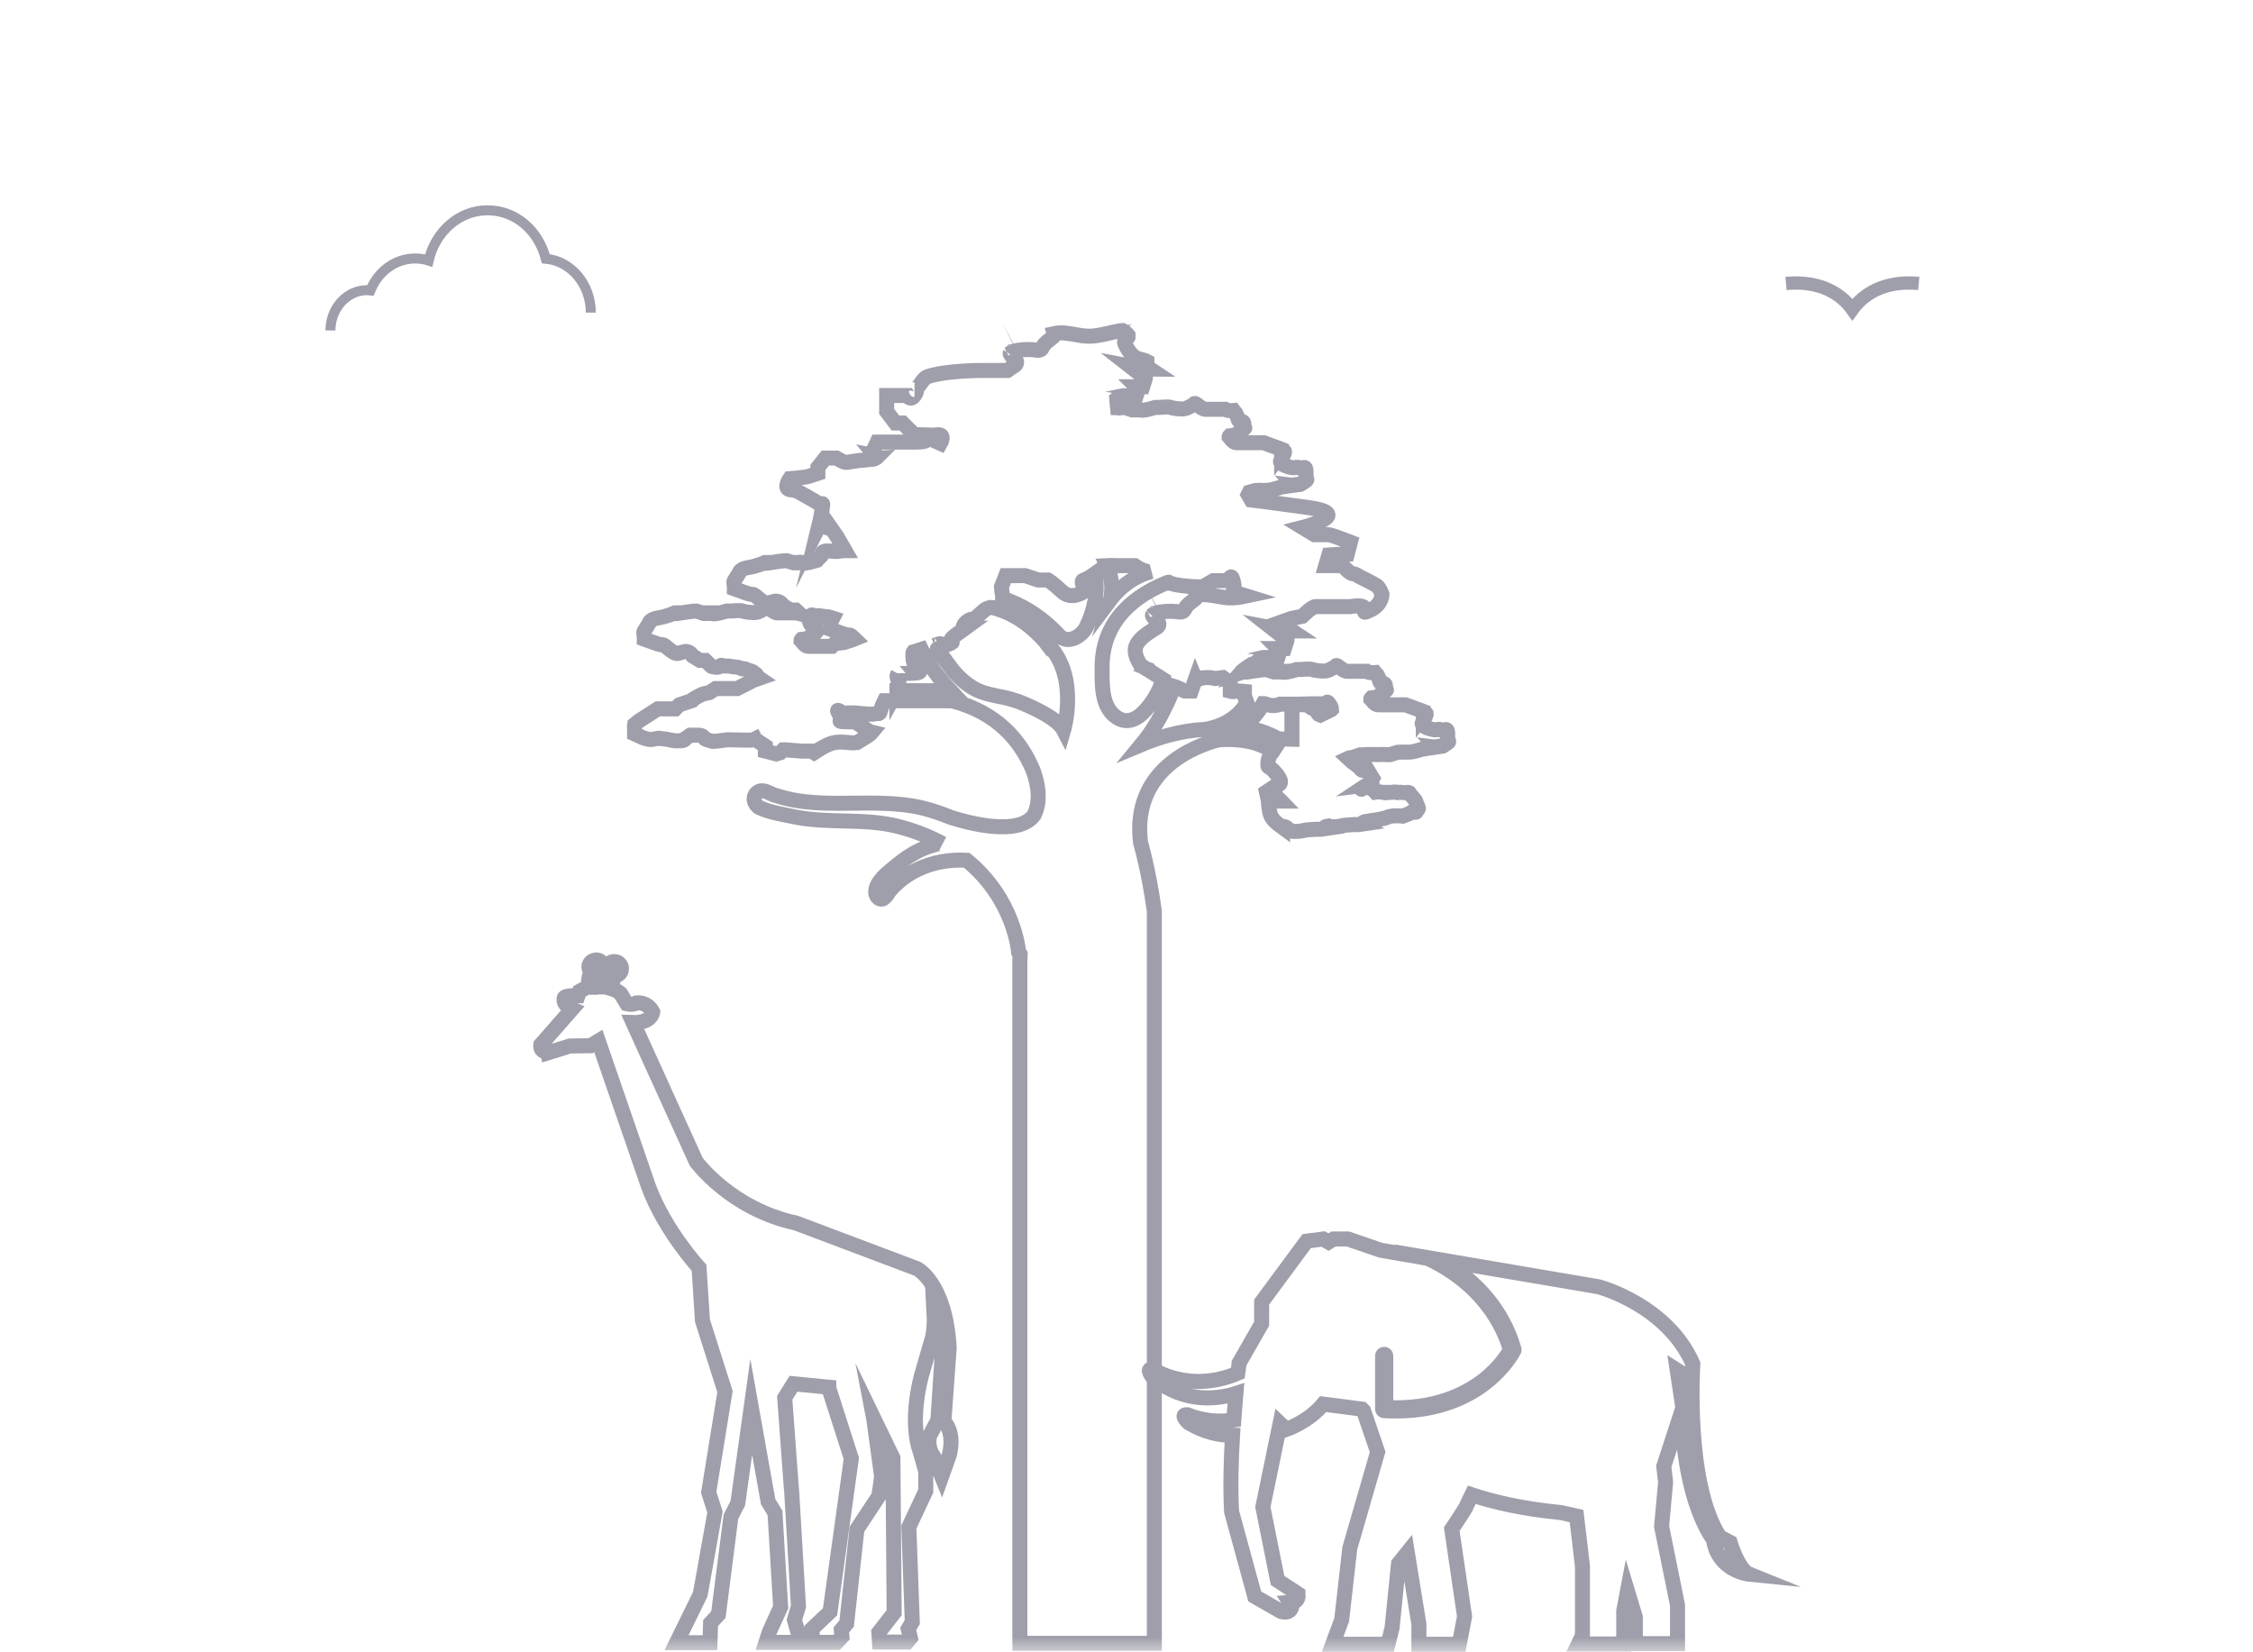
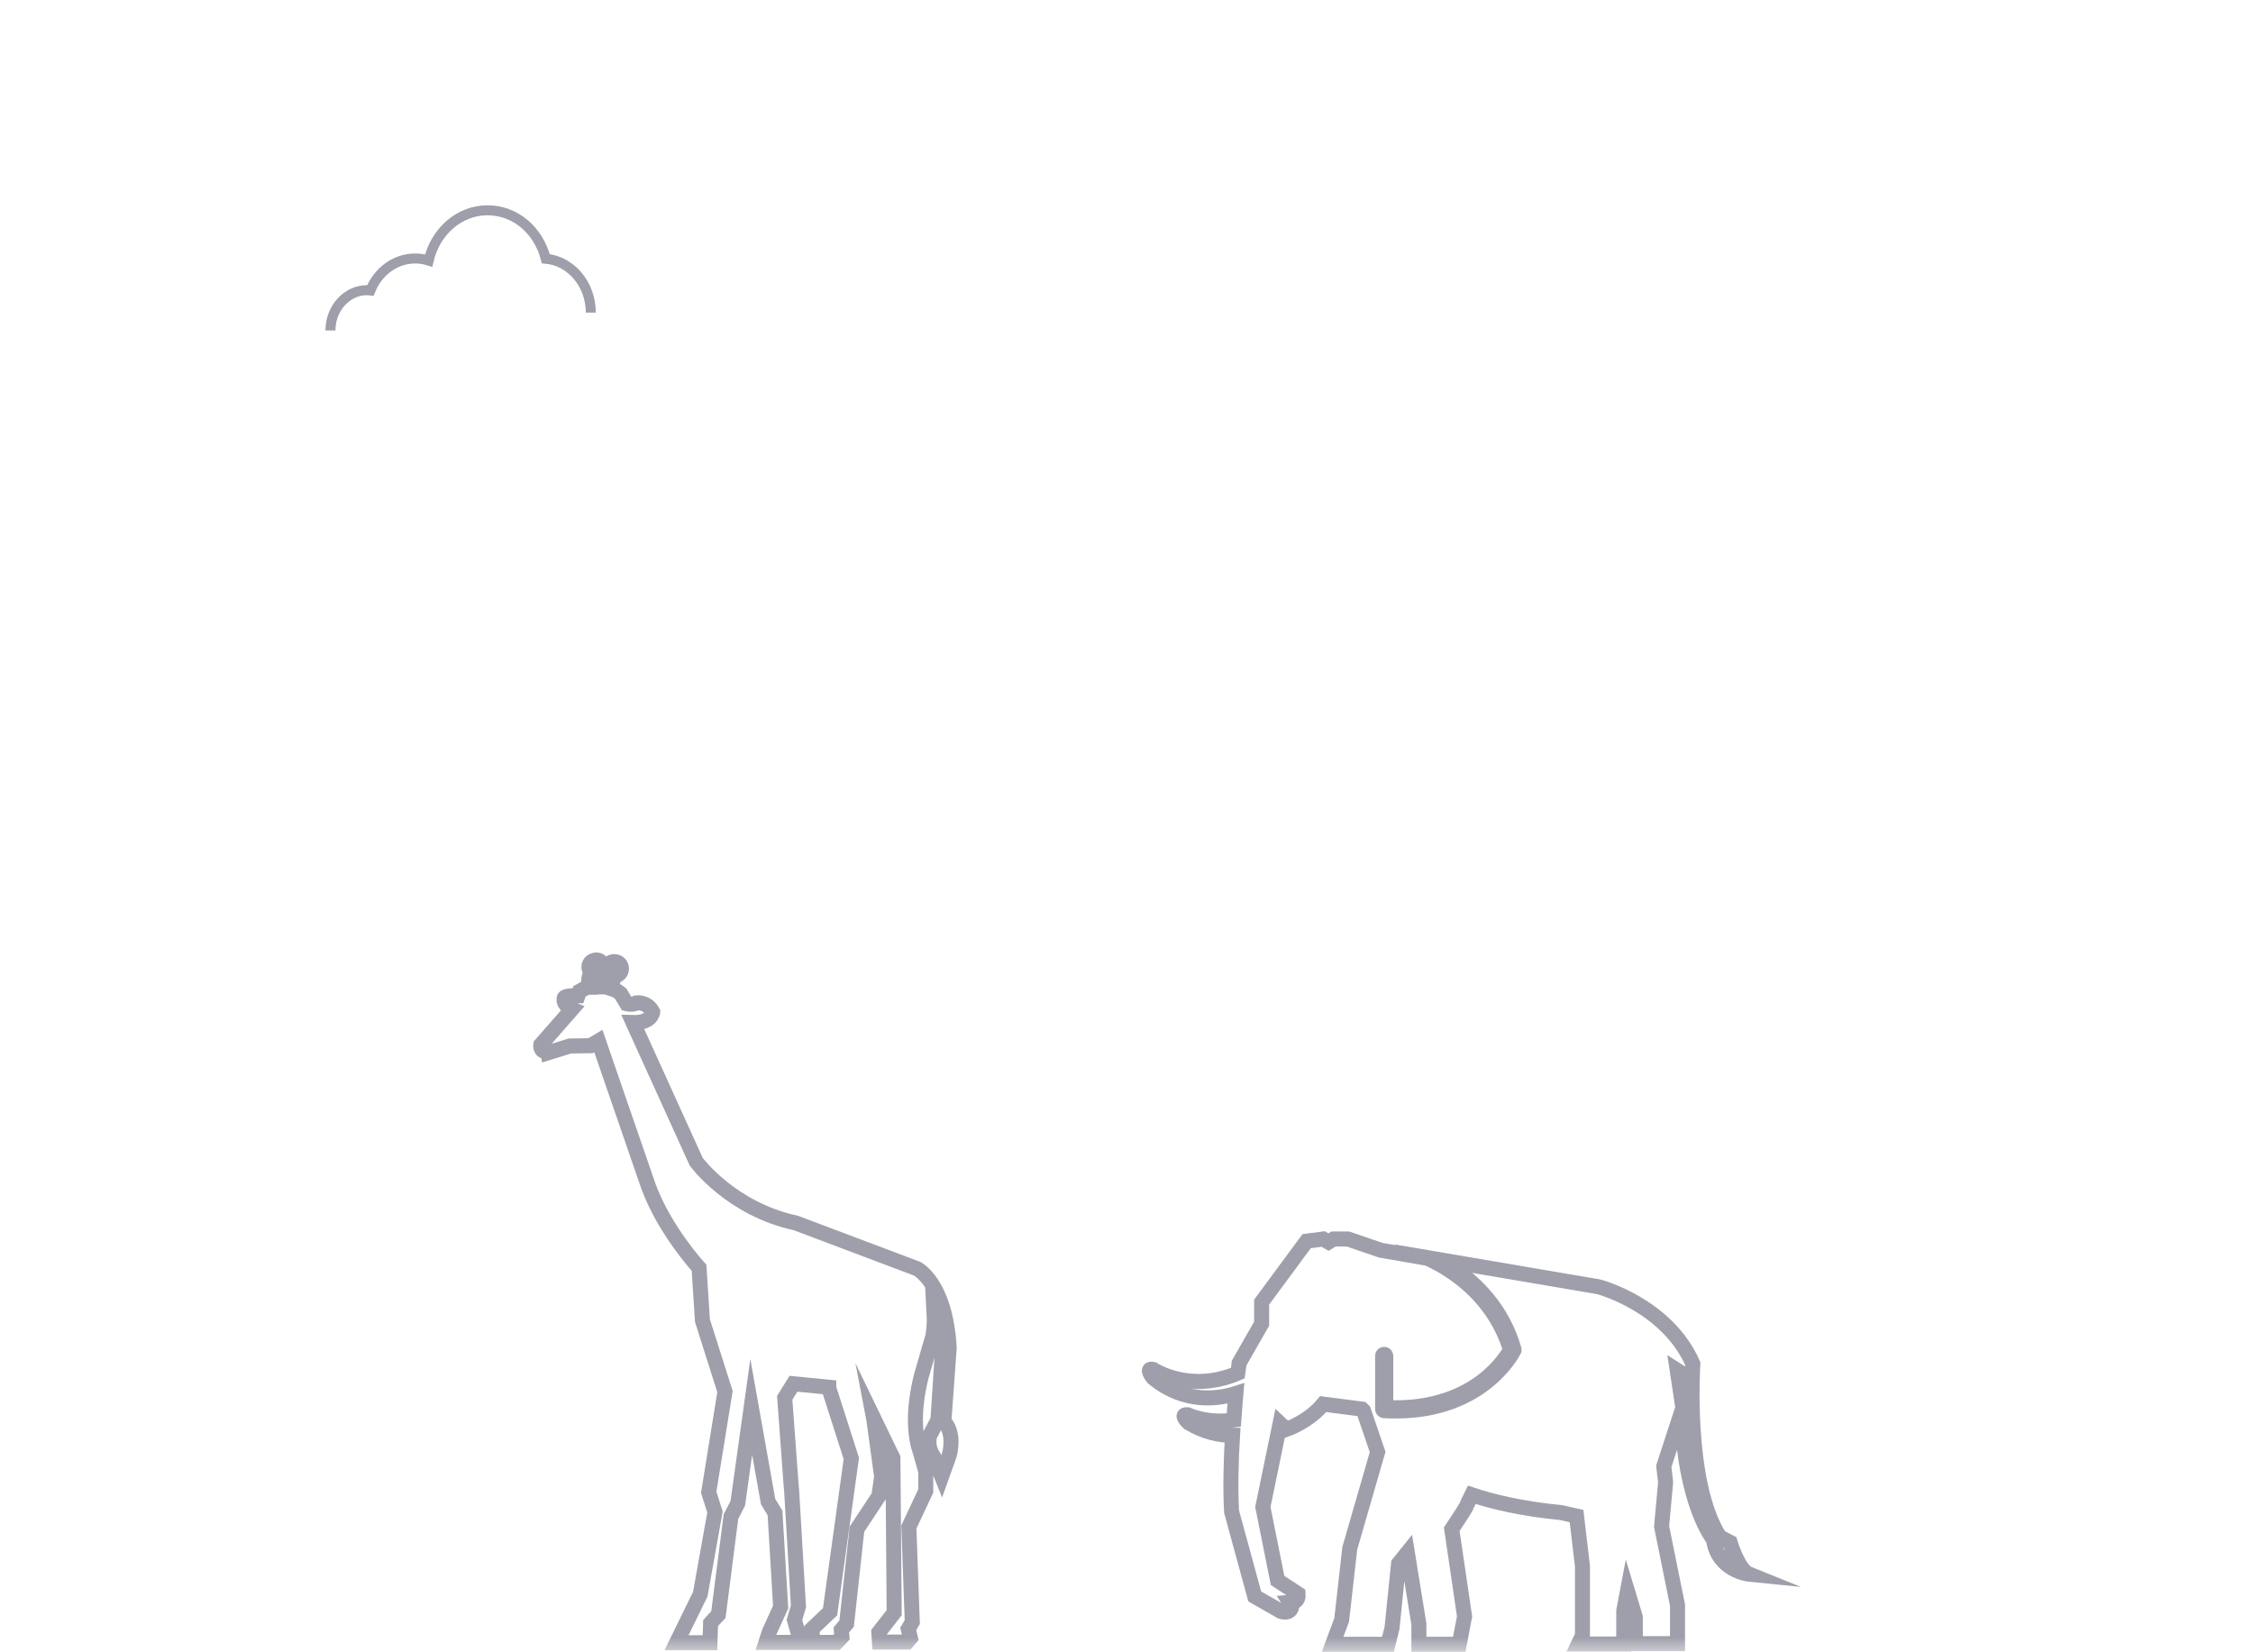
<svg xmlns="http://www.w3.org/2000/svg" width="75" height="55" viewBox="0 0 75 55" fill="none">
  <mask id="mask0_1_597" style="mask-type:alpha" maskUnits="userSpaceOnUse" x="0" y="0" width="75" height="55">
    <rect width="75" height="55" fill="#D9D9D9" />
  </mask>
  <g mask="url(#mask0_1_597)">
-     <path d="M33.336 19.536C33.357 19.797 33.388 19.849 33.378 19.922C33.919 20.099 34.606 20.452 35.252 21.15C35.554 21.473 36.022 21.16 36.157 20.879C36.428 20.338 36.563 19.703 36.449 19.099C36.303 19.203 36.147 19.287 36.085 19.307C35.939 19.338 36.116 19.526 36.085 19.692C36.085 19.692 35.679 19.994 35.356 19.692C35.033 19.391 34.887 19.307 34.887 19.307H34.565L34.127 19.162H33.95H33.794H33.482L33.336 19.536ZM33.336 19.536C33.336 19.536 33.336 19.536 33.336 19.526V19.536ZM39.947 22.587C39.832 22.659 39.801 22.587 39.801 22.587L39.655 23.003H39.437C39.426 23.003 39.426 22.992 39.416 22.992C39.333 22.951 39.249 22.909 39.166 22.878C39.135 22.868 39.103 22.857 39.072 22.847C39.02 23.024 38.926 23.263 38.781 23.544C38.604 23.919 38.344 24.367 38 24.783C38.521 24.564 39.26 24.325 40.072 24.283C40.072 24.283 41.05 24.2 41.508 23.388L41.425 23.169V23.013C41.425 23.013 41.238 22.992 41.133 23.013C41.029 23.034 40.956 23.013 40.956 23.013V22.732L40.707 22.555L40.457 22.587C40.457 22.587 40.197 22.514 39.947 22.587ZM39.947 22.587C39.697 22.659 40.051 22.514 39.947 22.587ZM48.192 24.648C48.192 24.648 48.192 24.585 48.192 24.408C48.192 24.231 48.098 24.294 48.098 24.294C48.098 24.294 48.004 24.325 47.962 24.294C47.921 24.262 47.858 24.283 47.796 24.294C47.733 24.304 47.4 24.221 47.359 24.127C47.317 24.034 47.359 24.127 47.359 24.054C47.359 23.981 47.359 24.054 47.452 23.846C47.546 23.638 47.38 23.846 47.38 23.846V23.68C47.38 23.68 47.276 23.638 47.182 23.607C47.088 23.575 46.786 23.461 46.786 23.461H46.182C46.182 23.461 46.182 23.461 46.151 23.461C46.12 23.461 46.047 23.461 45.943 23.461C45.839 23.461 45.797 23.471 45.672 23.315C45.651 23.284 45.641 23.273 45.631 23.263C45.631 23.253 45.641 23.242 45.651 23.232C45.651 23.232 45.88 23.211 45.933 23.138C45.995 23.065 46.005 23.128 46.109 23.013C46.214 22.909 46.109 23.013 46.109 22.909C46.109 22.805 46.141 22.847 46.109 22.784C46.078 22.722 45.974 22.774 45.943 22.711C45.912 22.649 45.933 22.639 45.87 22.514C45.808 22.389 45.87 22.514 45.839 22.472C45.808 22.43 45.776 22.389 45.776 22.389C45.776 22.389 45.568 22.41 45.495 22.347H44.829C44.829 22.347 44.756 22.347 44.59 22.212C44.423 22.076 44.496 22.212 44.444 22.212C44.382 22.212 44.267 22.305 44.163 22.326C44.059 22.358 43.746 22.316 43.684 22.285C43.621 22.253 43.32 22.285 43.32 22.285H43.174C43.174 22.285 42.758 22.42 42.674 22.368C42.601 22.316 42.549 22.368 42.549 22.368H42.404L42.154 22.285C42.154 22.285 42.05 22.285 41.664 22.347C41.29 22.41 41.571 22.347 41.571 22.347H41.446C41.446 22.347 41.373 22.378 41.269 22.41C41.321 22.347 41.55 22.191 41.55 22.191L41.633 22.139C41.664 22.149 41.685 22.149 41.696 22.149C41.737 22.139 41.758 22.087 41.893 21.983C41.966 21.92 41.987 21.91 41.977 21.899C42.018 21.889 42.133 21.879 42.237 21.889C42.362 21.899 42.435 21.899 42.539 21.889L42.612 21.66L42.539 21.587H42.758C42.758 21.587 42.799 21.462 42.841 21.316C42.882 21.171 42.674 21.171 42.674 21.171C42.674 21.171 42.518 21.046 42.331 20.9L42.82 20.994C42.82 20.994 42.903 21.004 43.018 21.004C42.955 20.962 42.914 20.91 42.903 20.827C42.903 20.806 42.903 20.775 42.893 20.754C42.893 20.754 42.893 20.754 42.893 20.744C42.872 20.733 42.83 20.713 42.82 20.713C42.789 20.702 42.758 20.692 42.726 20.681L42.986 20.588L43.351 20.515C43.351 20.515 43.674 20.192 43.788 20.192C43.892 20.192 44.954 20.192 44.954 20.192C44.954 20.192 45.329 20.119 45.412 20.223C45.495 20.328 45.277 20.473 45.641 20.296C46.005 20.119 46.005 19.786 46.005 19.786C46.005 19.786 45.933 19.567 45.828 19.495C45.724 19.422 45.214 19.172 45.214 19.172C45.214 19.172 45.141 19.099 45.037 19.099C44.933 19.099 44.694 18.828 44.694 18.828H44.454H44.132L44.236 18.474L44.694 18.443H44.85L44.954 18.048C44.486 17.871 44.298 17.798 44.194 17.798C44.09 17.798 43.757 17.798 43.757 17.798L43.361 17.558C43.361 17.558 45.141 17.111 43.538 16.892C41.946 16.674 41.654 16.642 41.654 16.642L41.55 16.465L41.592 16.382L41.779 16.33L41.946 16.32C41.946 16.32 42.123 16.33 42.216 16.32C42.31 16.309 42.393 16.288 42.612 16.226C42.82 16.163 42.809 16.132 42.809 16.132C42.809 16.132 43.039 16.163 43.143 16.132C43.247 16.101 43.215 16.132 43.215 16.132L43.288 16.122C43.288 16.122 43.413 16.049 43.476 15.997C43.538 15.955 43.476 15.924 43.476 15.924C43.476 15.924 43.476 15.861 43.476 15.685C43.476 15.508 43.382 15.57 43.382 15.57C43.382 15.57 43.288 15.601 43.247 15.57C43.205 15.539 43.143 15.56 43.08 15.57C43.018 15.581 42.685 15.497 42.643 15.403C42.601 15.31 42.643 15.403 42.643 15.331C42.643 15.258 42.643 15.331 42.737 15.122C42.83 14.914 42.664 15.122 42.664 15.122V14.956C42.664 14.956 42.56 14.914 42.466 14.883C42.372 14.852 42.07 14.737 42.07 14.737H41.467C41.467 14.737 41.467 14.737 41.435 14.737C41.404 14.737 41.331 14.737 41.227 14.737C41.123 14.737 41.081 14.748 40.956 14.591C40.936 14.56 40.925 14.55 40.915 14.539C40.915 14.529 40.925 14.519 40.936 14.508C40.936 14.508 41.165 14.487 41.217 14.415C41.279 14.342 41.29 14.404 41.394 14.29C41.498 14.185 41.394 14.29 41.394 14.185C41.394 14.081 41.425 14.123 41.394 14.061C41.362 13.998 41.258 14.05 41.227 13.988C41.196 13.925 41.217 13.915 41.154 13.79C41.092 13.665 41.154 13.79 41.123 13.748C41.092 13.707 41.061 13.665 41.061 13.665C41.061 13.665 40.852 13.686 40.78 13.623H40.113C40.113 13.623 40.04 13.623 39.874 13.488C39.707 13.353 39.78 13.488 39.728 13.488C39.666 13.488 39.551 13.582 39.447 13.602C39.343 13.634 39.031 13.592 38.968 13.561C38.906 13.53 38.604 13.561 38.604 13.561H38.458C38.458 13.561 38.042 13.696 37.958 13.644C37.886 13.592 37.834 13.644 37.834 13.644H37.688L37.438 13.561C37.438 13.561 37.386 13.561 37.24 13.582C37.23 13.582 37.219 13.571 37.209 13.571H37.199C37.188 13.478 37.188 13.373 37.178 13.269C37.251 13.207 37.271 13.197 37.261 13.186C37.303 13.176 37.417 13.165 37.521 13.176C37.646 13.186 37.719 13.186 37.823 13.176L37.896 12.947L37.823 12.874H38.042C38.042 12.874 38.083 12.749 38.125 12.603C38.167 12.457 37.958 12.457 37.958 12.457C37.958 12.457 37.802 12.332 37.615 12.187L38.104 12.28C38.104 12.28 38.187 12.291 38.302 12.291C38.239 12.249 38.198 12.197 38.187 12.114C38.187 12.093 38.187 12.062 38.177 12.041C38.177 12.041 38.177 12.041 38.177 12.031C38.156 12.02 38.115 11.999 38.104 11.999C38.021 11.968 37.927 11.958 37.854 11.927C37.657 11.843 37.532 11.625 37.448 11.448C37.428 11.406 37.428 11.333 37.469 11.302C37.49 11.281 37.521 11.26 37.542 11.239L37.552 11.219V11.208C37.552 11.198 37.552 11.187 37.552 11.177C37.552 11.198 37.552 11.187 37.552 11.167C37.542 11.156 37.542 11.146 37.532 11.135C37.532 11.135 37.532 11.125 37.521 11.125C37.5 11.104 37.49 11.094 37.469 11.073C37.469 11.073 37.459 11.073 37.459 11.062C37.459 11.062 37.448 11.062 37.448 11.052C37.438 11.042 37.428 11.042 37.417 11.031C37.396 11.021 37.386 11.01 37.365 11C37.344 11 37.323 11.01 37.292 11.01C37.157 11.031 37.032 11.062 36.897 11.094C36.657 11.146 36.407 11.208 36.157 11.187C35.939 11.177 35.731 11.114 35.512 11.094C35.366 11.073 35.221 11.073 35.085 11.104C35.096 11.146 35.085 11.198 35.054 11.219C34.929 11.323 34.763 11.416 34.7 11.573C34.669 11.635 34.627 11.666 34.554 11.656C34.596 11.666 34.554 11.656 34.544 11.656C34.533 11.656 34.523 11.656 34.513 11.656C34.492 11.656 34.461 11.656 34.44 11.645C34.388 11.645 34.325 11.635 34.263 11.635C34.159 11.635 34.044 11.635 33.94 11.656C33.94 11.656 33.94 11.656 33.93 11.656C33.919 11.656 33.919 11.656 33.909 11.656C33.898 11.656 33.888 11.656 33.878 11.666C33.857 11.666 33.826 11.677 33.805 11.677C33.784 11.687 33.753 11.687 33.732 11.697C33.721 11.697 33.711 11.708 33.701 11.708C33.701 11.708 33.701 11.708 33.69 11.708C33.68 11.718 33.659 11.729 33.649 11.729C33.659 11.729 33.638 11.739 33.628 11.749C33.638 11.739 33.628 11.749 33.628 11.76C33.628 11.76 33.628 11.76 33.628 11.77C33.628 11.781 33.638 11.802 33.638 11.791C33.649 11.812 33.659 11.822 33.669 11.843C33.669 11.843 33.669 11.854 33.68 11.854C33.68 11.864 33.69 11.864 33.69 11.874C33.701 11.885 33.711 11.895 33.721 11.906C33.742 11.937 33.773 11.958 33.805 11.979C33.867 12.031 33.846 12.124 33.784 12.166C33.701 12.218 33.617 12.27 33.534 12.332H33.045H32.67C32.212 12.332 31.254 12.384 30.848 12.551C30.713 12.603 30.557 12.967 30.442 12.967C30.442 12.967 30.588 12.967 30.442 13.165C30.297 13.363 30.203 13.165 30.203 13.165H29.859H29.516V13.696L29.807 14.081H30.047L30.432 14.467L30.817 14.477C30.817 14.477 30.817 14.539 31.161 14.477C31.504 14.415 31.306 14.758 31.306 14.758C31.306 14.758 31.306 14.758 30.817 14.539L30.765 14.571C30.765 14.571 31.056 14.716 30.474 14.716C29.891 14.716 29.203 14.716 29.203 14.716C29.058 15.039 29.026 15.039 29.026 15.039C29.172 15.216 29.203 15.216 29.203 15.216C29.203 15.216 29.131 15.289 29.026 15.289C28.985 15.289 28.964 15.289 28.954 15.289C28.954 15.289 28.808 15.32 28.704 15.32C28.6 15.32 28.204 15.393 28.152 15.393C28.09 15.393 27.84 15.247 27.84 15.247H27.475L27.226 15.56V15.757C27.226 15.757 27.007 15.83 26.903 15.861C26.799 15.893 26.289 15.934 26.289 15.934C26.289 15.934 26.07 16.257 26.289 16.299C26.507 16.33 26.507 16.33 26.507 16.33C26.507 16.33 27.163 16.694 27.267 16.767C27.371 16.84 27.413 16.632 27.371 16.934C27.319 17.246 27.319 17.246 27.319 17.246L27.246 17.548C27.246 17.548 27.278 17.485 27.465 17.548C27.642 17.61 27.642 17.548 27.642 17.548L27.861 17.86L28.131 18.329C28.09 18.329 28.048 18.329 27.996 18.339C27.788 18.381 27.736 18.339 27.527 18.339C27.319 18.339 27.392 18.474 27.319 18.526C27.288 18.547 27.236 18.599 27.194 18.651C27.194 18.651 26.778 18.787 26.695 18.735C26.622 18.683 26.57 18.735 26.57 18.735H26.424L26.174 18.662C26.174 18.662 26.07 18.662 25.685 18.724C25.31 18.787 25.591 18.724 25.591 18.724H25.466C25.466 18.724 25.196 18.849 24.915 18.891C24.633 18.933 24.613 19.057 24.613 19.057C24.613 19.057 24.488 19.266 24.446 19.328C24.404 19.391 24.446 19.453 24.446 19.505C24.446 19.567 24.446 19.599 24.446 19.599L24.852 19.744C24.852 19.744 25.039 19.807 25.06 19.786C25.081 19.765 25.258 19.922 25.258 19.922C25.258 19.922 25.404 20.046 25.487 20.067C25.56 20.099 25.622 20.057 25.622 20.057C25.622 20.057 25.622 20.057 25.789 20.015C25.966 19.974 26.07 20.161 26.07 20.161L26.309 20.307H26.486L26.622 20.432C26.58 20.421 26.549 20.411 26.518 20.4H25.862C25.862 20.4 25.789 20.4 25.622 20.265C25.456 20.13 25.529 20.265 25.477 20.265C25.414 20.265 25.3 20.359 25.196 20.38C25.091 20.411 24.779 20.369 24.717 20.338C24.654 20.307 24.352 20.338 24.352 20.338H24.196C24.196 20.338 23.78 20.473 23.697 20.421C23.624 20.369 23.572 20.421 23.572 20.421H23.426L23.176 20.338C23.176 20.338 23.072 20.338 22.687 20.4C22.312 20.463 22.593 20.4 22.593 20.4H22.468C22.468 20.4 22.198 20.525 21.916 20.567C21.635 20.609 21.614 20.733 21.614 20.733C21.614 20.733 21.49 20.942 21.448 21.004C21.406 21.067 21.448 21.129 21.448 21.181C21.448 21.233 21.448 21.275 21.448 21.275L21.854 21.421C21.854 21.421 22.041 21.483 22.062 21.462C22.083 21.441 22.26 21.598 22.26 21.598C22.26 21.598 22.406 21.722 22.489 21.743C22.562 21.774 22.624 21.733 22.624 21.733C22.624 21.733 22.624 21.733 22.791 21.691C22.957 21.65 23.061 21.837 23.061 21.837L23.301 21.983H23.478L23.686 22.18C23.686 22.18 23.894 22.253 23.957 22.18C24.019 22.108 24.061 22.17 24.061 22.17H24.259C24.259 22.17 24.404 22.201 24.488 22.201C24.561 22.201 24.717 22.264 24.717 22.264H24.79L25.05 22.358L25.164 22.441L25.175 22.462L25.248 22.555L25.279 22.576L25.071 22.649L24.81 22.784L24.54 22.92H23.821L23.613 23.055L23.415 23.097C23.415 23.097 23.322 23.128 23.145 23.232C22.968 23.336 23.145 23.232 23.051 23.315L22.614 23.461L22.479 23.596H21.896L21.25 24.013L21.125 24.117C21.125 24.117 21.115 24.179 21.125 24.325V24.429L21.396 24.554C21.396 24.554 21.562 24.616 21.656 24.616C21.75 24.616 21.656 24.616 21.854 24.585C22.052 24.554 21.854 24.585 21.989 24.585C22.125 24.585 22.395 24.648 22.395 24.648L22.458 24.658C22.458 24.658 22.458 24.658 22.635 24.658C22.812 24.658 22.801 24.596 22.801 24.596L22.978 24.471C22.978 24.471 22.978 24.471 23.218 24.471C23.457 24.471 23.415 24.575 23.488 24.606C23.561 24.637 23.728 24.679 23.728 24.679C23.728 24.679 23.832 24.679 24.123 24.637C24.165 24.627 24.196 24.627 24.217 24.627H24.363C24.509 24.627 24.602 24.637 24.863 24.637C25.05 24.637 25.05 24.637 25.133 24.596L25.143 24.616L25.477 24.835V25.002L25.841 25.095L25.976 25.054C25.976 25.054 25.976 25.054 26.07 24.96H26.143L26.684 25.002C26.684 25.002 26.778 25.002 26.872 25.002C26.965 25.002 27.017 25.002 27.017 25.002L27.101 25.054C27.278 24.939 27.455 24.825 27.652 24.752C27.861 24.679 28.069 24.7 28.287 24.721C28.36 24.731 28.444 24.731 28.516 24.721C28.569 24.689 28.631 24.658 28.693 24.616C28.902 24.491 28.995 24.419 29.037 24.367C28.995 24.356 28.943 24.356 28.943 24.356C28.943 24.356 28.922 24.335 28.891 24.315L28.464 24.023C28.464 24.023 28.287 24.034 28.069 24.023C27.85 24.013 28.069 24.002 27.923 23.752C27.777 23.513 28.069 23.752 28.069 23.752C28.069 23.752 28.246 23.7 28.693 23.752C29.141 23.805 29.12 23.742 29.224 23.752C29.328 23.763 29.256 23.7 29.443 23.326H31.587C31.629 23.326 31.671 23.326 31.723 23.336C33.18 23.721 33.971 24.637 34.388 25.637C34.627 26.293 34.596 26.771 34.429 27.125C33.919 27.844 32.275 27.406 31.65 27.209C31.348 27.084 31.036 26.98 30.713 26.896C29.786 26.678 28.829 26.74 27.881 26.74C27.402 26.74 26.924 26.719 26.455 26.636C26.216 26.594 25.987 26.532 25.758 26.459C25.591 26.397 25.404 26.251 25.227 26.365C25.019 26.511 25.102 26.792 25.289 26.886C25.643 27.052 26.101 27.115 26.486 27.198C27.6 27.417 28.756 27.229 29.859 27.5C30.442 27.646 30.952 27.854 31.379 28.083C31.296 28.041 31.015 28.156 30.921 28.177C30.515 28.312 30.151 28.552 29.828 28.822C29.578 29.03 29.151 29.332 29.151 29.697C29.151 29.811 29.245 29.957 29.37 29.926C29.485 29.894 29.568 29.707 29.641 29.624C29.891 29.343 30.192 29.114 30.536 28.947C31.046 28.697 31.619 28.604 32.181 28.635C33.784 29.946 33.909 31.695 33.909 31.695L33.961 31.768C33.961 31.831 33.95 31.904 33.95 31.966V53.869V54.702H35.866H37.24H38.427V30.332C38.239 28.957 37.969 28.052 37.969 28.052C37.657 25.574 39.874 24.804 40.561 24.627C41.821 24.533 42.352 25.012 42.352 25.012H42.372L42.352 25.043C42.352 25.043 42.206 25.189 42.206 25.408C42.206 25.626 42.206 25.408 42.497 25.772C42.789 26.136 42.497 26.136 42.497 26.136L42.154 26.365C42.164 26.417 42.185 26.459 42.195 26.511C42.206 26.511 42.227 26.511 42.237 26.511C42.341 26.501 42.456 26.511 42.497 26.521C42.497 26.521 42.508 26.542 42.581 26.605C42.612 26.626 42.633 26.646 42.653 26.667H42.216C42.216 26.688 42.227 26.719 42.227 26.74C42.247 26.917 42.258 27.115 42.362 27.25C42.456 27.375 42.581 27.458 42.695 27.542V27.5C42.747 27.511 42.809 27.521 42.862 27.573C42.976 27.667 42.862 27.646 42.976 27.667C43.091 27.687 43.278 27.667 43.278 27.667L43.497 27.625L43.798 27.604C43.798 27.604 43.975 27.604 43.986 27.604C43.996 27.604 44.132 27.583 44.132 27.583C44.132 27.583 44.048 27.521 44.184 27.5C44.184 27.5 44.194 27.511 44.246 27.511C44.361 27.531 44.548 27.511 44.548 27.511L44.767 27.469L45.069 27.448C45.069 27.448 45.245 27.448 45.256 27.448C45.266 27.448 45.402 27.427 45.402 27.427C45.402 27.427 45.308 27.365 45.474 27.344C45.641 27.323 45.703 27.302 45.745 27.302C45.787 27.302 45.88 27.271 45.933 27.271C45.985 27.271 45.964 27.25 46.026 27.25C46.089 27.25 46.266 27.167 46.297 27.167C46.328 27.167 46.37 27.157 46.411 27.157C46.453 27.157 46.505 27.157 46.505 27.157H46.62L46.693 27.167L46.911 27.084L47.026 27.011C47.026 27.011 47.151 27.073 47.151 27.011C47.151 26.948 47.255 26.959 47.203 26.855C47.151 26.75 47.13 26.646 47.088 26.605C47.047 26.563 46.984 26.48 46.953 26.459C46.922 26.438 46.953 26.376 46.859 26.376C46.765 26.376 46.745 26.397 46.651 26.376C46.557 26.355 46.526 26.407 46.495 26.376C46.464 26.345 46.307 26.376 46.307 26.376H46.193C46.193 26.376 46.172 26.407 46.037 26.376C45.901 26.345 45.787 26.365 45.787 26.365C45.787 26.365 45.693 26.261 45.662 26.261C45.631 26.261 45.797 26.043 45.558 26.157C45.318 26.272 45.318 26.272 45.318 26.272C45.308 26.272 45.308 26.261 45.298 26.261L45.579 26.074L45.651 25.98L45.693 25.907L45.516 25.616C45.516 25.616 45.35 25.678 45.308 25.616C45.266 25.553 45.266 25.553 45.266 25.553L45.006 25.356L44.881 25.241C44.902 25.231 44.912 25.22 44.964 25.22C45.027 25.22 45.183 25.158 45.277 25.127C45.381 25.137 45.495 25.106 45.579 25.116C45.672 25.127 45.714 25.106 45.808 25.116C45.901 25.127 45.912 25.106 46.109 25.116C46.307 25.127 46.286 25.116 46.286 25.116L46.516 25.043L46.682 25.033C46.682 25.033 46.859 25.043 46.953 25.033C47.047 25.023 47.13 25.002 47.348 24.939C47.557 24.877 47.546 24.846 47.546 24.846C47.546 24.846 47.775 24.877 47.879 24.846C47.983 24.814 47.952 24.846 47.952 24.846L48.025 24.835C48.025 24.835 48.15 24.762 48.212 24.71C48.254 24.669 48.192 24.648 48.192 24.648ZM28.35 21.306L28.09 21.389L27.788 21.421L27.694 21.514H27.475C27.455 21.514 27.434 21.514 27.434 21.514H27.246H27.184C27.153 21.514 27.08 21.514 26.976 21.514C26.872 21.514 26.83 21.525 26.705 21.369C26.684 21.337 26.674 21.327 26.663 21.316C26.663 21.306 26.674 21.296 26.684 21.285C26.684 21.285 26.913 21.264 26.965 21.192C27.028 21.119 27.038 21.181 27.142 21.067C27.246 20.962 27.142 21.067 27.142 20.962C27.142 20.858 27.174 20.9 27.142 20.838C27.111 20.775 27.007 20.827 26.976 20.765C26.945 20.702 26.965 20.692 26.903 20.567C26.892 20.556 26.892 20.546 26.892 20.536C26.924 20.536 26.955 20.525 26.976 20.505C27.038 20.432 27.08 20.494 27.08 20.494H27.278C27.278 20.494 27.423 20.525 27.507 20.525C27.569 20.525 27.694 20.567 27.725 20.577C27.704 20.619 27.673 20.661 27.663 20.681C27.621 20.744 27.663 20.806 27.663 20.858C27.663 20.91 27.663 20.952 27.663 20.952L28.069 21.098C28.069 21.098 28.256 21.16 28.277 21.14C28.298 21.119 28.412 21.223 28.454 21.264L28.35 21.306ZM37.157 18.828H37.771C38.135 19.078 38.333 19.026 38.333 19.026C37.771 19.162 37.365 19.515 37.146 19.744C37.032 19.869 36.969 19.953 36.969 19.953C36.99 19.88 37.001 19.817 37.001 19.744C37.053 19.245 36.855 18.828 36.855 18.828C36.855 18.828 37.053 18.818 37.157 18.828ZM29.859 23.003C30.036 22.68 29.786 23.003 29.891 22.795C29.995 22.587 29.786 22.618 29.891 22.42V22.41C29.891 22.41 29.891 22.43 30.39 22.41C30.89 22.389 30.442 22.253 30.401 21.993C30.369 21.743 30.401 21.702 30.401 21.702C30.401 21.702 30.515 21.67 30.671 21.618C30.838 21.962 31.129 22.451 31.64 22.992H29.859V23.003ZM35.408 24.304C35.21 23.919 34.388 23.544 33.919 23.357C33.742 23.305 33.576 23.242 33.399 23.211C33.097 23.149 32.785 23.097 32.504 22.961C32.191 22.805 31.931 22.566 31.712 22.305C31.66 22.243 31.108 21.483 31.119 21.483C31.14 21.473 31.171 21.462 31.192 21.452C31.462 21.348 31.192 21.598 31.556 21.452C31.921 21.306 31.431 21.452 31.785 21.16L32.129 20.91C32.129 20.91 31.983 20.91 32.129 20.744C32.275 20.577 32.431 20.609 32.431 20.609L32.785 20.296C32.785 20.296 32.92 20.203 33.034 20.223C33.68 20.38 34.232 20.754 34.679 21.233C34.752 21.306 34.825 21.389 34.887 21.473L34.898 21.462C35.928 22.534 35.408 24.304 35.408 24.304ZM37.188 23.888C36.647 23.544 36.688 22.774 36.688 22.201C36.688 20.588 37.886 19.786 38.812 19.411C38.822 19.411 38.833 19.411 38.833 19.411V19.401C38.854 19.391 38.874 19.38 38.895 19.38C39.166 19.536 40.03 19.536 40.03 19.536L40.394 19.328H40.904C40.904 19.328 40.977 19.047 41.05 19.328C41.123 19.609 41.05 19.703 41.05 19.703L41.487 19.838C41.29 19.88 41.092 19.911 40.894 19.901C40.675 19.89 40.467 19.828 40.249 19.807C40.103 19.786 39.957 19.786 39.822 19.817C39.832 19.859 39.822 19.911 39.791 19.932C39.666 20.036 39.499 20.13 39.437 20.286C39.405 20.348 39.364 20.38 39.291 20.369C39.333 20.38 39.291 20.369 39.281 20.369C39.27 20.369 39.26 20.369 39.249 20.369C39.228 20.369 39.197 20.369 39.176 20.359C39.124 20.359 39.062 20.348 38.999 20.348C38.895 20.348 38.781 20.348 38.677 20.369C38.677 20.369 38.677 20.369 38.666 20.369C38.656 20.369 38.656 20.369 38.645 20.369C38.635 20.369 38.625 20.369 38.614 20.38C38.593 20.38 38.562 20.39 38.541 20.39C38.521 20.4 38.489 20.4 38.468 20.411C38.458 20.411 38.448 20.421 38.437 20.421C38.437 20.421 38.437 20.421 38.427 20.421C38.416 20.432 38.396 20.442 38.385 20.442C38.396 20.442 38.375 20.452 38.364 20.463C38.375 20.452 38.364 20.463 38.364 20.473C38.364 20.473 38.364 20.473 38.364 20.484C38.364 20.494 38.375 20.515 38.375 20.505C38.385 20.525 38.396 20.536 38.406 20.556C38.406 20.556 38.406 20.567 38.416 20.567C38.416 20.577 38.427 20.577 38.427 20.588C38.437 20.598 38.448 20.609 38.458 20.619C38.479 20.65 38.51 20.671 38.541 20.692C38.604 20.744 38.583 20.838 38.521 20.879C38.302 21.015 38.031 21.171 37.886 21.379C37.813 21.483 37.781 21.577 37.792 21.691C37.802 21.837 37.875 21.993 37.958 22.118C37.969 22.139 37.979 22.149 37.979 22.16C38.031 22.18 38.073 22.212 38.125 22.243C38.135 22.253 38.146 22.253 38.156 22.264L38.25 22.295L38.281 22.337C38.427 22.43 38.562 22.514 38.708 22.607C38.625 22.93 38.458 23.232 38.239 23.513C37.969 23.857 37.594 24.148 37.188 23.888ZM44.288 23.638C43.944 23.805 43.944 23.805 43.944 23.805C43.819 23.763 43.882 23.638 43.736 23.596C43.59 23.555 43.559 23.461 43.559 23.461C43.559 23.461 43.424 23.471 43.403 23.461C43.382 23.451 43.247 23.461 43.247 23.461L43.007 23.451V24.013V24.315V24.606L42.549 24.596C42.029 24.283 41.373 24.2 41.373 24.2C41.717 23.94 41.925 23.648 42.05 23.419C42.07 23.419 42.102 23.419 42.154 23.44C42.393 23.544 42.612 23.44 42.612 23.44C42.622 23.44 42.653 23.44 42.789 23.44C43.007 23.44 43.247 23.44 43.247 23.44C43.913 23.409 44.163 23.44 44.163 23.44C44.163 23.44 44.152 23.242 44.298 23.513C44.319 23.544 44.329 23.586 44.329 23.617C44.319 23.628 44.298 23.628 44.288 23.638Z" stroke="#9E9FAA" stroke-width="0.5" stroke-miterlimit="10" />
    <path d="M18.002 34.777L19.043 33.59C19.043 33.59 18.731 33.455 18.783 33.246C18.783 33.246 18.7 33.132 19.241 33.142L19.293 32.997L19.522 32.872C19.522 32.872 19.553 32.861 19.605 32.861C19.584 32.736 19.584 32.549 19.668 32.351C19.647 32.33 19.626 32.299 19.616 32.258C19.574 32.133 19.647 31.997 19.782 31.966C19.907 31.924 20.043 31.997 20.074 32.133C20.105 32.247 20.043 32.372 19.939 32.414C19.918 32.539 19.907 32.716 19.959 32.851C19.98 32.851 20.001 32.851 20.022 32.851C20.043 32.726 20.084 32.528 20.23 32.351C20.22 32.32 20.209 32.289 20.209 32.247C20.209 32.112 20.313 32.008 20.449 32.008C20.584 32.008 20.688 32.112 20.688 32.247C20.688 32.372 20.594 32.466 20.469 32.486C20.417 32.601 20.355 32.768 20.365 32.913C20.469 32.945 20.573 32.997 20.657 33.069L20.865 33.413C20.865 33.413 21.063 33.465 21.188 33.382C21.188 33.382 21.542 33.33 21.729 33.684C21.729 33.684 21.698 34.059 21.073 34.038L23.176 38.67C23.176 38.67 24.321 40.242 26.497 40.711L30.526 42.23C30.526 42.23 31.473 42.688 31.598 44.854L31.421 47.311C31.817 47.727 31.598 48.445 31.598 48.445L31.348 49.143L31.088 48.497C30.828 48.133 30.952 47.779 30.952 47.779L31.223 47.269L31.379 44.864C31.379 44.864 31.358 44.354 31.098 43.771C31.109 43.979 31.098 44.208 31.056 44.469L30.671 45.801C30.567 46.207 30.349 47.206 30.567 48.112L30.64 48.352L30.817 48.976V49.632L30.255 50.829L30.369 53.994L30.234 54.223L30.307 54.525L30.192 54.66H29.276L29.256 54.337L29.766 53.682L29.724 48.529L29.079 47.196L29.089 47.248L29.349 49.153L29.256 49.799L28.527 50.902L28.183 54.046L28.006 54.254L28.027 54.483L27.85 54.67H27.059L27.028 54.244V54.223L27.632 53.65L28.34 48.549L27.59 46.207C27.59 46.197 27.59 46.186 27.59 46.176L26.414 46.061L26.122 46.53L26.341 49.507L26.351 49.59L26.58 53.473L26.445 53.921L26.611 54.504V54.67H25.497L25.612 54.317L25.987 53.494L25.799 50.361L25.57 49.986L25.008 46.832L24.561 50.038L24.332 50.486L23.915 53.744L23.655 54.025L23.634 54.681H22.52L23.311 53.067L23.801 50.33L23.592 49.674L24.134 46.322L23.384 43.959L23.27 42.199C23.27 42.199 22.125 40.96 21.583 39.482L19.918 34.652L19.657 34.808L18.97 34.818L18.294 35.027C18.294 35.016 17.971 35.068 18.002 34.777Z" stroke="#9E9FAA" stroke-width="0.5" stroke-miterlimit="10" />
    <path d="M57.592 51.339L57.248 51.162C56.083 49.361 56.353 45.395 56.353 45.395C55.489 43.428 53.22 42.834 53.22 42.834L47.91 41.929C48.067 42.012 48.233 42.116 48.41 42.23C49.097 42.699 50.003 43.542 50.398 44.906C50.398 44.916 50.398 44.937 50.398 44.948C50.388 44.968 50.117 45.51 49.451 46.03C48.889 46.468 47.931 46.967 46.484 46.967C46.349 46.967 46.214 46.967 46.078 46.957C46.047 46.957 46.026 46.925 46.026 46.905V45.135C46.026 45.104 46.047 45.083 46.078 45.083C46.11 45.083 46.13 45.104 46.13 45.135V46.853C47.733 46.936 48.775 46.415 49.368 45.957C49.951 45.51 50.222 45.031 50.284 44.937C49.888 43.626 49.014 42.803 48.337 42.345C48.035 42.137 47.754 41.991 47.525 41.887L45.964 41.616L44.871 41.242H44.392L44.225 41.346L44.048 41.242L43.497 41.314L41.998 43.344V44.063L41.248 45.374C41.248 45.374 41.238 45.499 41.206 45.708C39.593 46.395 38.385 45.583 38.385 45.583C38.104 45.52 38.385 45.864 38.385 45.864C39.447 46.748 40.592 46.561 41.144 46.384C41.123 46.644 41.092 46.946 41.071 47.269C40.176 47.404 39.53 47.092 39.53 47.092C39.249 47.071 39.572 47.363 39.572 47.363C40.093 47.675 40.592 47.779 41.029 47.779C40.977 48.622 40.956 49.549 40.998 50.319L41.769 53.14L42.643 53.64C42.643 53.64 42.966 53.755 43.007 53.453L42.934 53.338L43.059 53.328C43.059 53.328 43.236 53.297 43.215 53.057L42.529 52.609L42.039 50.163L42.612 47.384L42.82 47.581C42.82 47.581 43.559 47.331 44.048 46.738L45.339 46.905L45.391 46.957L45.86 48.331L44.933 51.537L44.663 53.921L44.361 54.733H46.203L46.339 54.192L46.557 52.047L46.849 51.683L47.234 54.067V54.733H48.577L48.754 53.807L48.327 50.902C48.327 50.902 48.816 50.173 48.827 50.111C48.837 50.08 48.92 49.903 48.993 49.757C49.68 49.986 50.659 50.225 51.971 50.35L52.481 50.465L52.678 52.131V54.442L52.543 54.723H54.053V53.619L54.177 52.963L54.438 53.827V54.712H54.646H55.843V53.432L55.312 50.809L55.447 49.341L55.385 48.81L55.989 46.957C56.062 50.059 57.04 51.246 57.04 51.246C57.186 52.297 58.227 52.401 58.227 52.401C57.863 52.255 57.592 51.339 57.592 51.339ZM56.01 46.79L55.833 45.614L56.03 45.739C56.02 46.103 56.01 46.457 56.01 46.79Z" stroke="#9E9FAA" stroke-width="0.5" stroke-miterlimit="10" />
    <path d="M11 11C11 10.26 11.546 9.659 12.218 9.659C12.255 9.659 12.292 9.661 12.331 9.666C12.591 9.021 13.17 8.604 13.825 8.604C13.976 8.604 14.124 8.627 14.269 8.673C14.494 7.702 15.292 7 16.226 7C17.161 7 17.924 7.666 18.169 8.611C19.008 8.687 19.667 9.463 19.667 10.406" stroke="#9E9FAA" stroke-width="0.333" stroke-miterlimit="10" />
-     <path d="M59.454 9.435C60.63 9.327 61.315 9.811 61.664 10.303C62.016 9.809 62.704 9.327 63.874 9.435" stroke="#9E9FAA" stroke-width="0.442" stroke-miterlimit="10" />
  </g>
</svg>